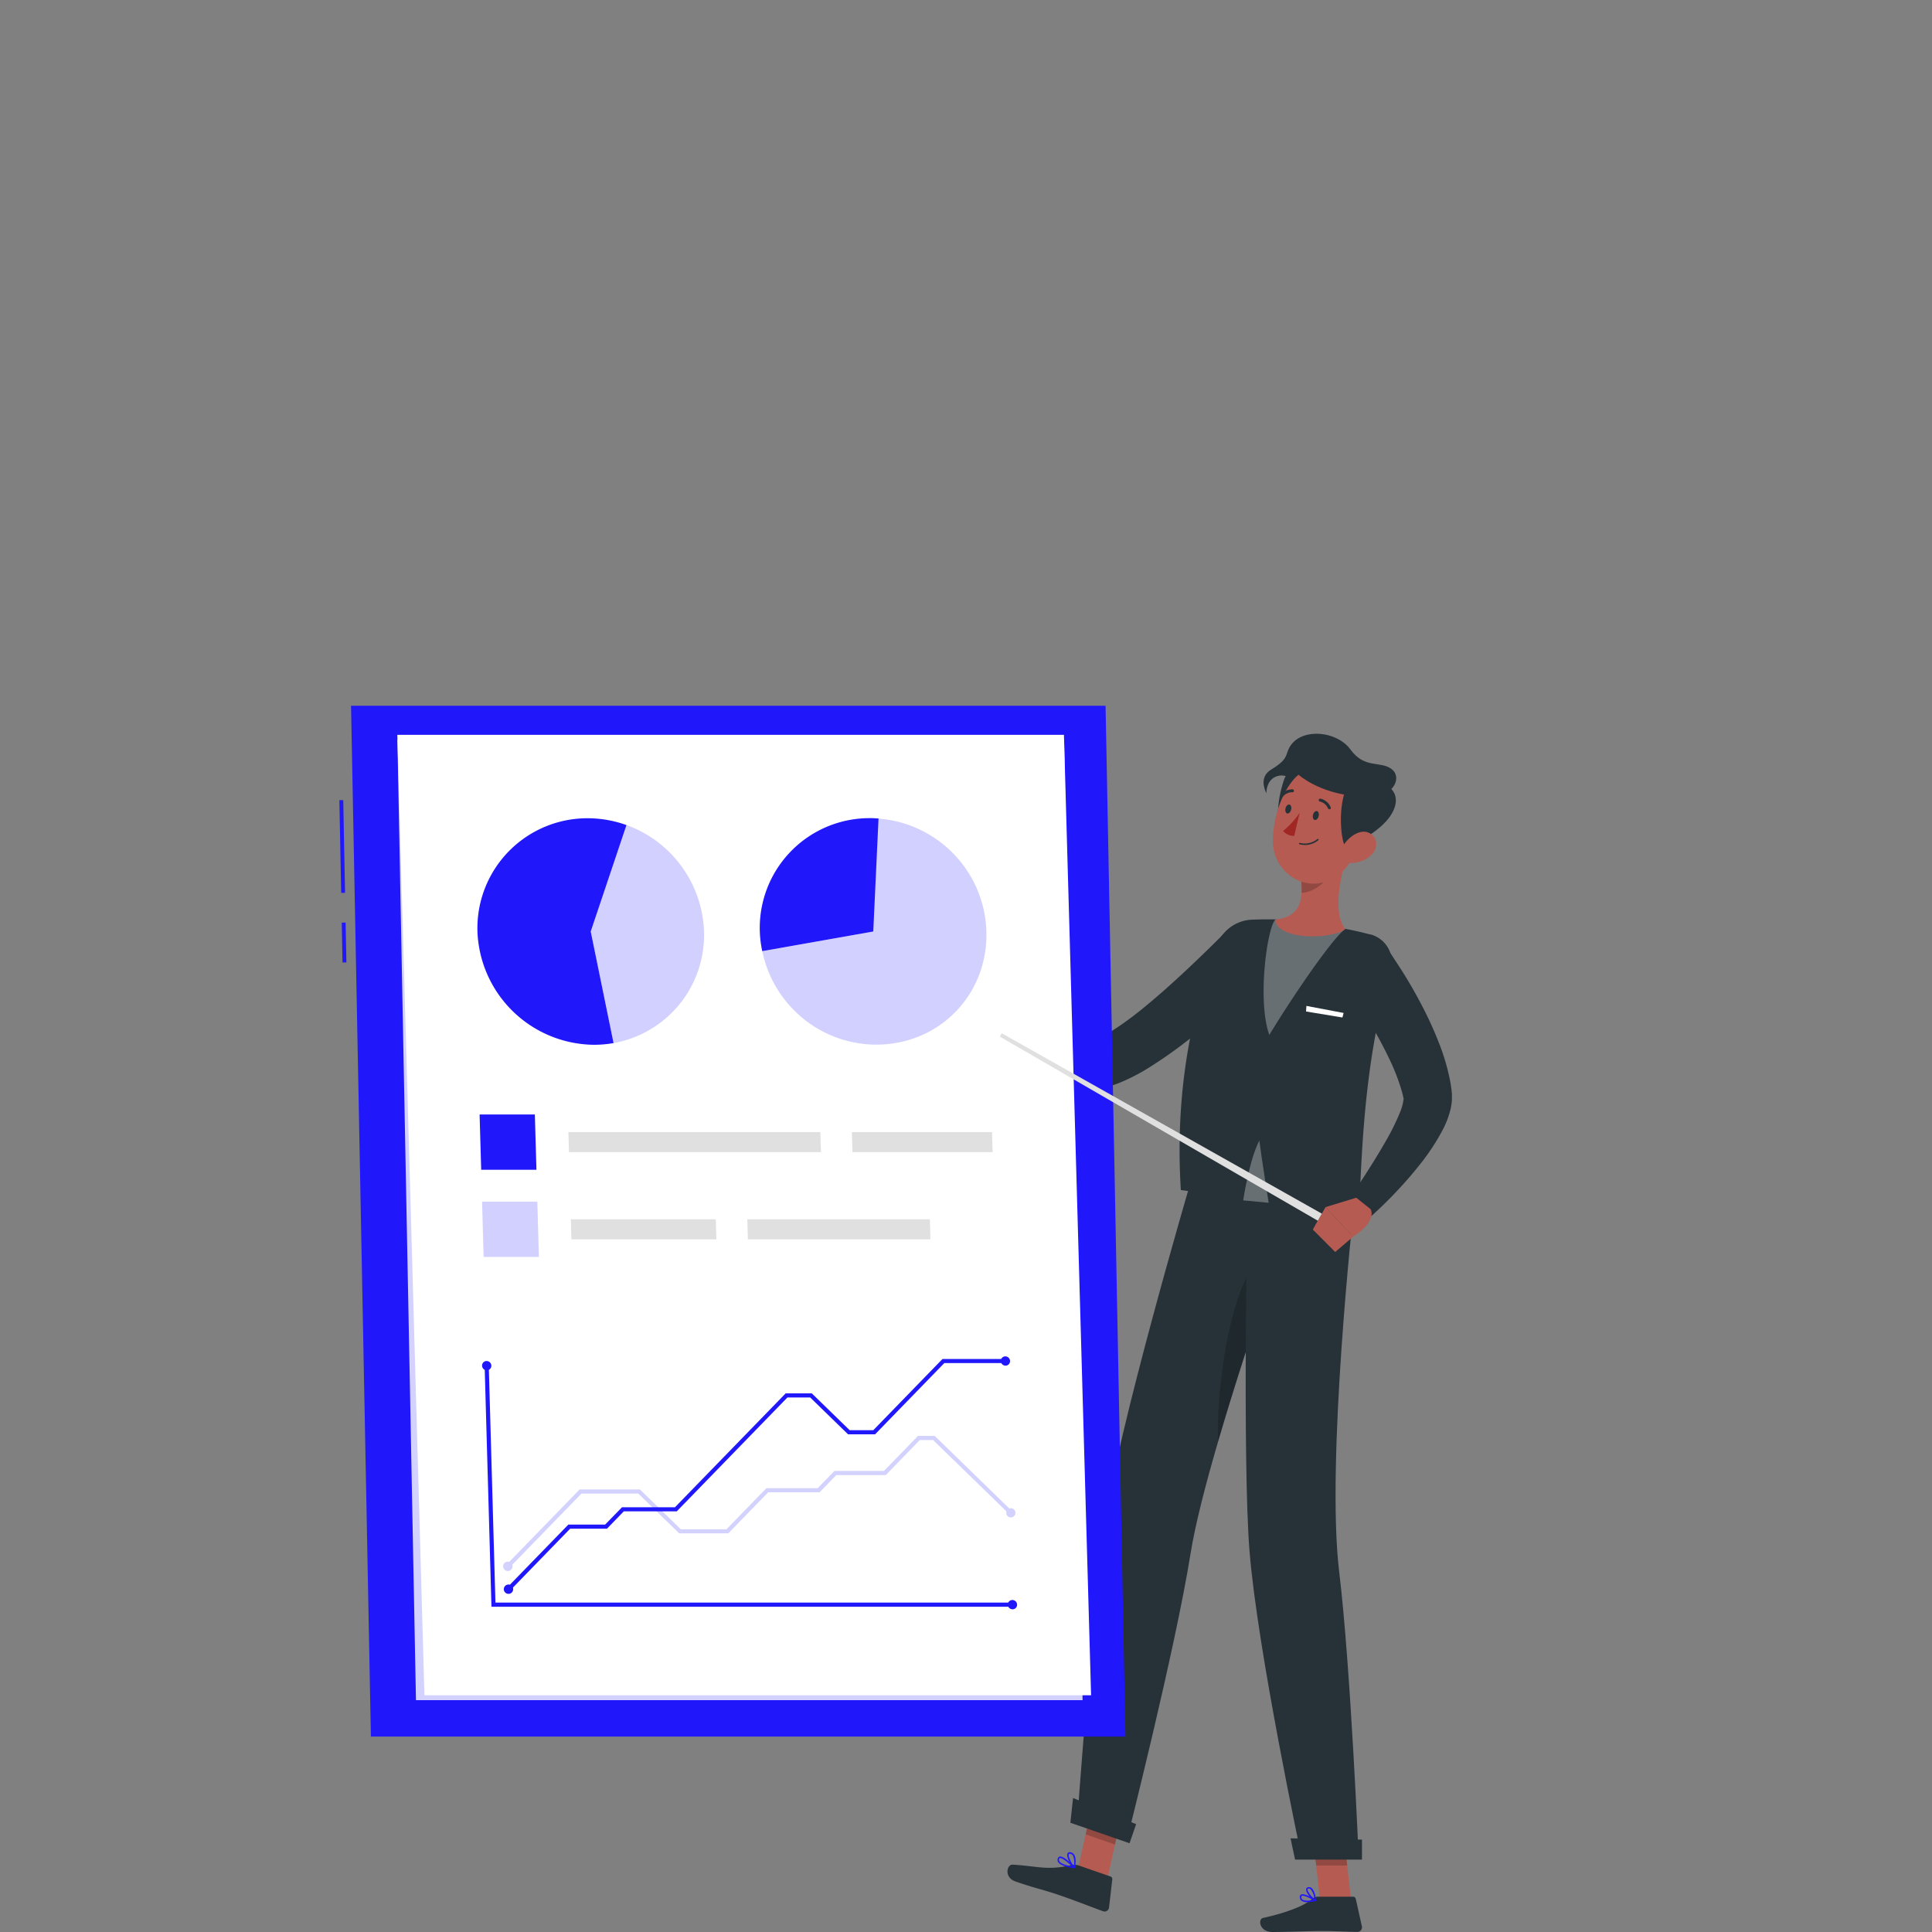
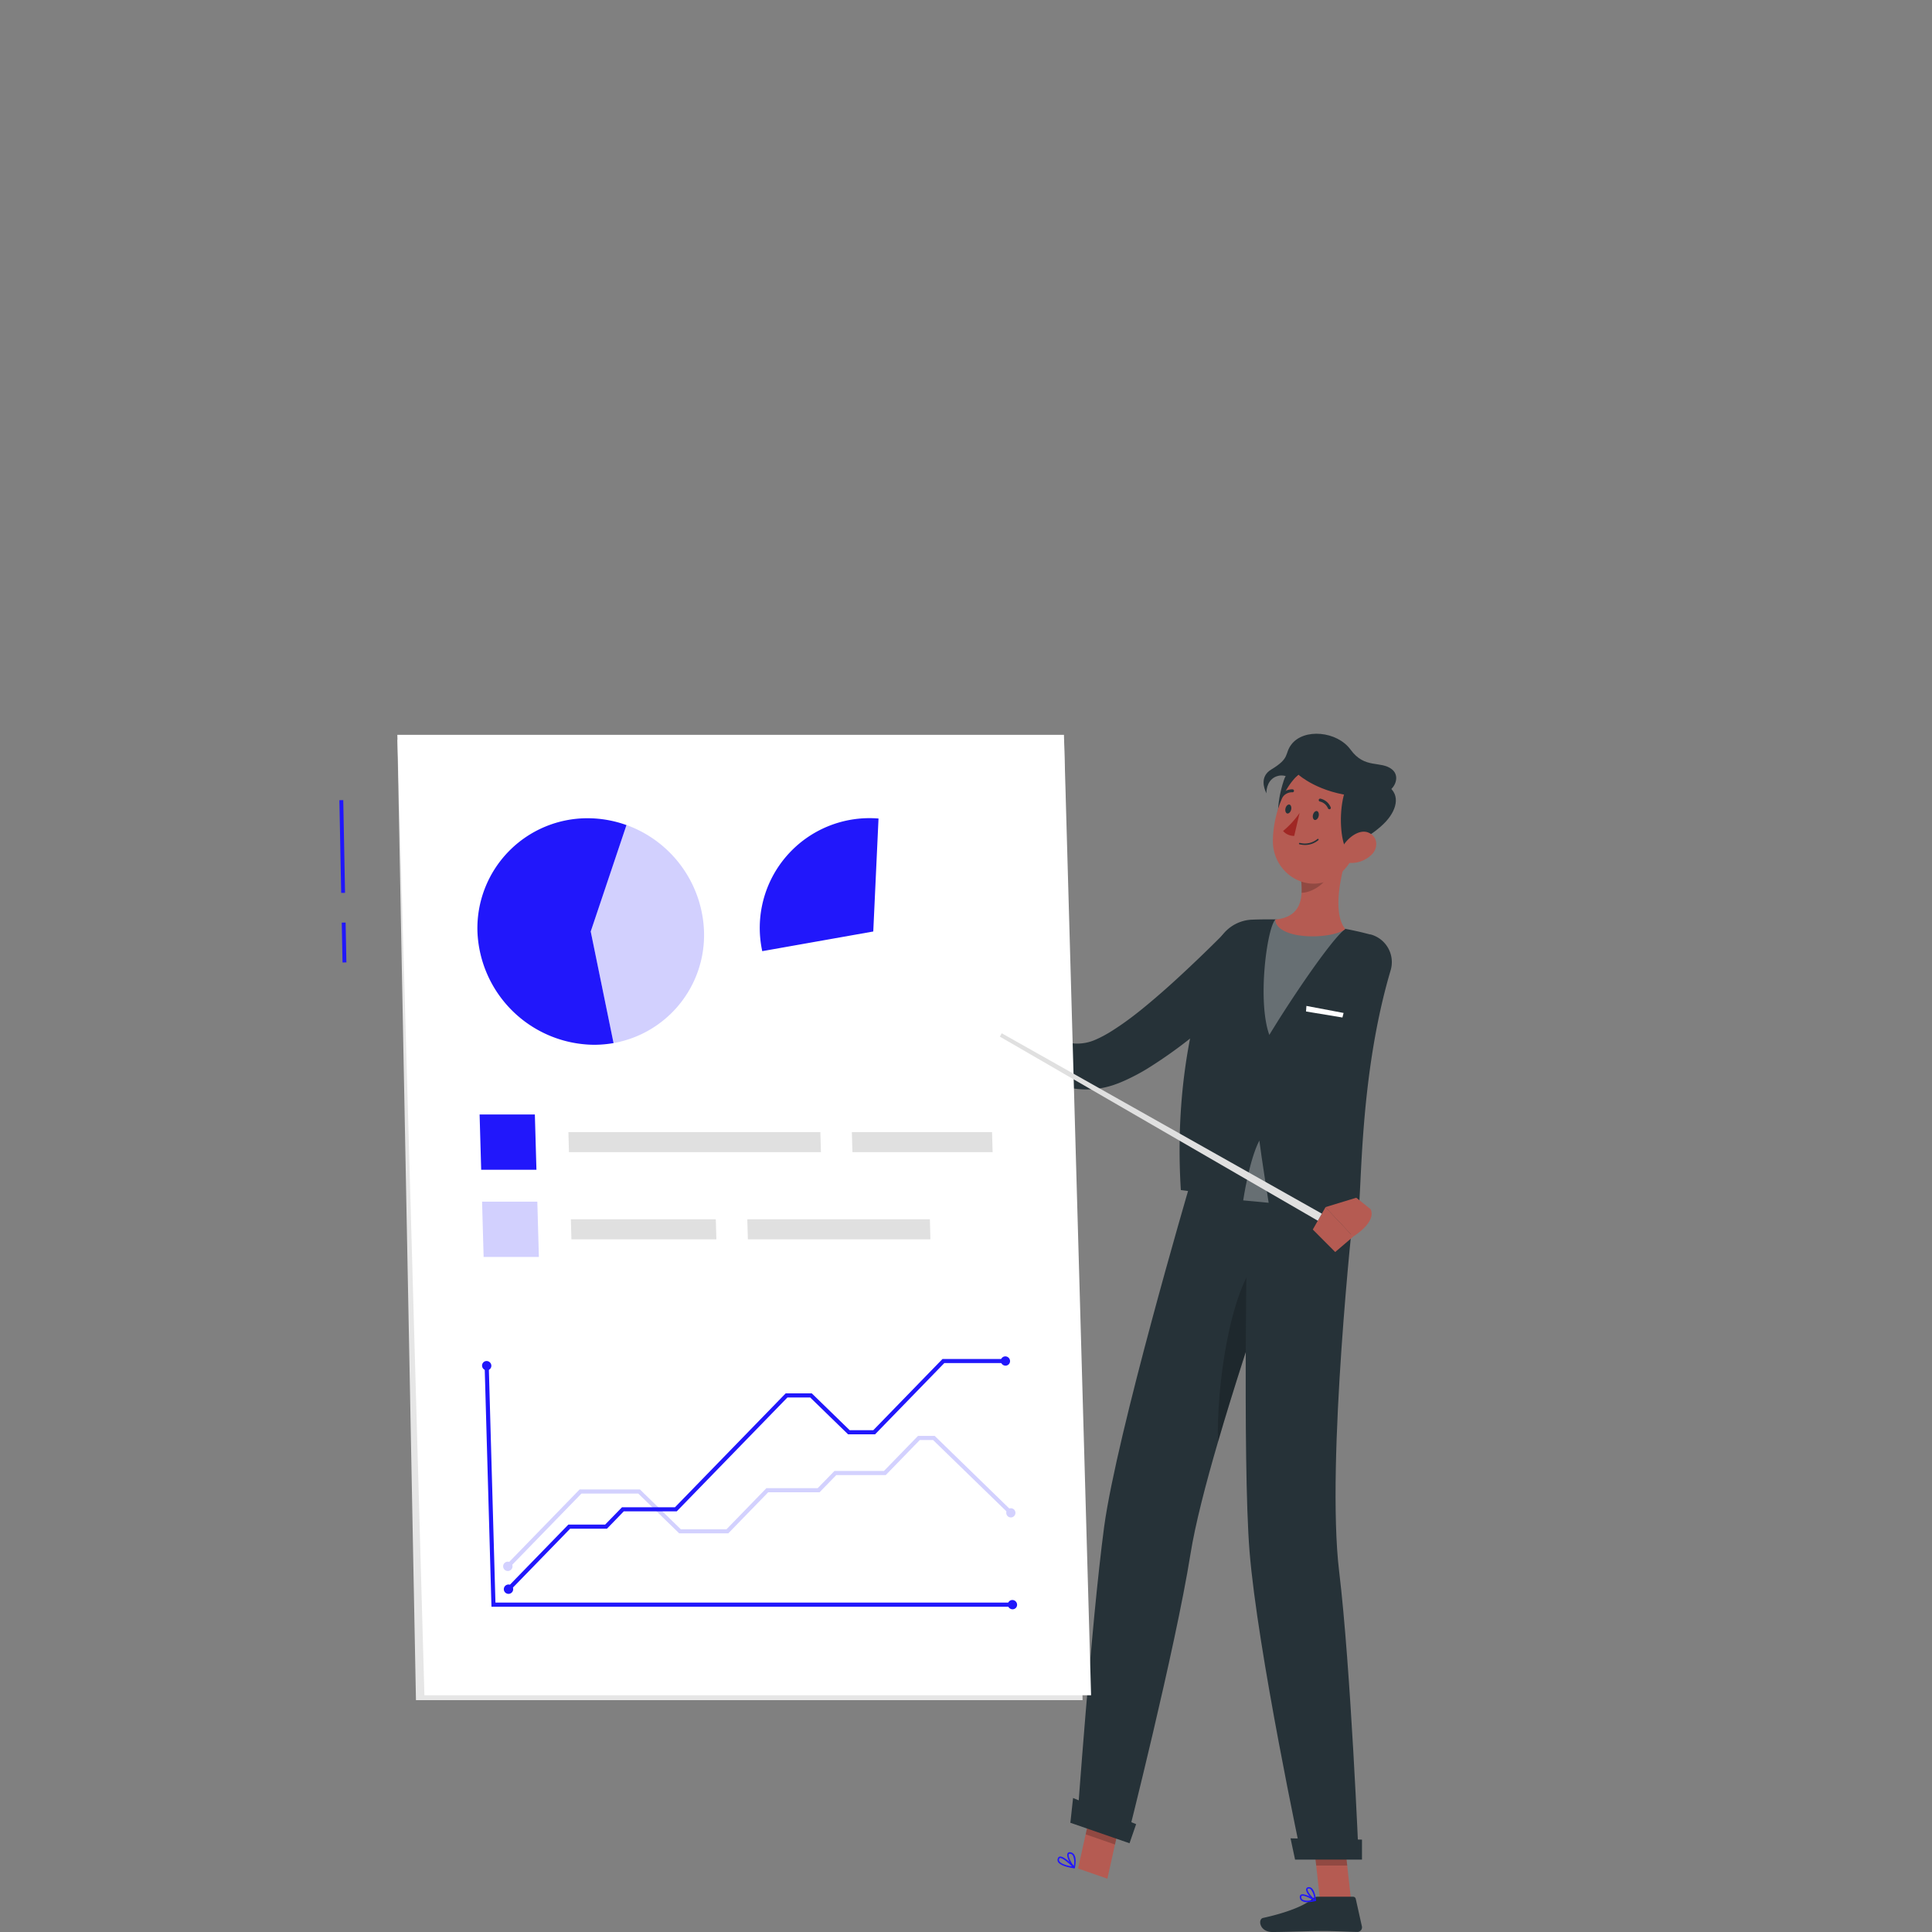
<svg xmlns="http://www.w3.org/2000/svg" viewBox="0 0 500 500" version="1.1" id="svg49">
  <rect x="0" y="0" width="500" height="500" fill="#808080" stroke="none" />
  <defs id="defs49" />
  <g id="g49" transform="translate(0,83.76)">
    <g id="freepik--Character--inject-1">
      <polygon points="279,399.81 283.06,381.55 290.65,384.18 286.59,402.44 " style="fill:#b55b52" id="polygon1" />
      <polygon points="341.63,408.04 339.56,389.45 347.59,389.45 349.66,408.04 " style="fill:#b55b52" id="polygon2" />
      <path d="m 341,407.11 h 9.19 a 0.7,0.7 0 0 1 0.68,0.55 l 1.59,7.14 a 1.18,1.18 0 0 1 -1.18,1.42 c -3.15,-0.05 -5.44,-0.24 -9.41,-0.24 -2.44,0 -9.2,0.26 -12.57,0.26 -3.37,0 -3.81,-3.33 -2.43,-3.64 6.18,-1.35 10.84,-3.21 12.82,-5 a 2,2 0 0 1 1.31,-0.49 z" style="fill:#263238" id="path2" />
-       <path d="m 279.11,399 8.28,2.87 a 0.7,0.7 0 0 1 0.47,0.74 l -0.84,7.26 a 1.16,1.16 0 0 1 -1.55,1 c -3,-1.09 -7.23,-2.76 -11,-4.06 -4.39,-1.52 -6.48,-1.85 -11.63,-3.63 -3.11,-1.08 -2.23,-4.44 -0.82,-4.37 6.42,0.35 8.83,1.56 15.05,0.17 a 3.78,3.78 0 0 1 2.04,0.02 z" style="fill:#263238" id="path3" />
      <path d="m 326.65,167.75 c -2.28,2.44 -4.5,4.66 -6.84,6.89 -2.34,2.23 -4.7,4.37 -7.15,6.49 a 120.66,120.66 0 0 1 -15.89,11.77 52.2,52.2 0 0 1 -4.64,2.5 c -0.81,0.4 -1.68,0.77 -2.55,1.13 l -1.37,0.5 c -0.48,0.16 -1,0.31 -1.52,0.45 a 22,22 0 0 1 -12.46,-0.41 27.67,27.67 0 0 1 -9.74,-5.73 34.63,34.63 0 0 1 -3.67,-3.81 c -0.56,-0.67 -1.09,-1.37 -1.59,-2.08 -0.5,-0.71 -0.94,-1.4 -1.47,-2.28 l 5.52,-4.19 1.58,1.26 c 0.56,0.44 1.13,0.85 1.7,1.26 a 37.64,37.64 0 0 0 3.5,2.2 21.32,21.32 0 0 0 7,2.49 11.52,11.52 0 0 0 6,-0.69 l 0.71,-0.3 0.8,-0.37 c 0.55,-0.28 1.1,-0.55 1.68,-0.89 1.14,-0.63 2.29,-1.4 3.46,-2.18 2.33,-1.58 4.65,-3.37 6.93,-5.26 2.28,-1.89 4.54,-3.85 6.78,-5.88 2.24,-2.03 4.44,-4.1 6.63,-6.19 2.19,-2.09 4.4,-4.26 6.45,-6.32 z" style="fill:#263238" id="path4" />
      <path d="m 263.33,179.61 -5,-7.77 -5,9.7 c 0,0 5.8,6.11 8.67,3.32 z" style="fill:#b55b52" id="path5" />
      <polygon points="249.59,177.34 253.25,181.54 258.29,171.84 252.28,170.51 " style="fill:#b55b52" id="polygon5" />
      <polygon points="280.97,390.97 288.56,393.6 290.65,384.18 283.06,381.56 " style="opacity:0.2" id="polygon6" />
      <polygon points="339.56,389.46 340.63,399.04 348.66,399.04 347.59,389.46 " style="opacity:0.2" id="polygon7" />
      <path d="m 359.87,167.44 c -8.21,27.78 -7.34,57.27 -8.42,63.26 -6.24,-0.83 -33,-4.75 -45.85,-6.48 -2,-32.18 5.76,-53.74 9.28,-63.31 a 10.17,10.17 0 0 1 9.07,-6.66 h 0.11 c 1.18,-0.05 2.45,-0.08 3.77,-0.07 0.73,0 1.47,0 2.22,0 a 159.1,159.1 0 0 1 18.09,2.44 c 1.13,0.21 2.28,0.45 3.39,0.7 1.11,0.25 2,0.49 3,0.74 h 0.13 a 7.42,7.42 0 0 1 5.21,9.38 z" style="fill:#263238" id="path7" />
      <polygon points="338,178.01 347.42,179.57 347.72,178.39 338.1,176.57 " style="fill:#ffffff" id="polygon8" />
      <path d="m 330.05,154.23 c -2.16,2.26 -4.7,21.1 -1.55,29.85 5.32,-8.83 16,-24.69 19.63,-27.41 a 158.94,158.94 0 0 0 -18.08,-2.44 z" style="opacity:0.3;fill:#ffffff" id="path8" />
      <path d="m 349.09,136.06 c -1.92,5.66 -4.5,16.17 -0.95,20.6 -1.34,1.32 -6.9,2.43 -12,1.65 -4.19,-0.64 -6.19,-2.46 -6.08,-4.08 6.7,-0.68 7.18,-5.52 6.66,-10.19 z" style="fill:#b55b52" id="path9" />
      <path d="m 344,139.31 -7.28,4.69 a 19.24,19.24 0 0 1 0.12,3.29 c 2.53,0 6.3,-2.29 6.92,-4.85 a 8.87,8.87 0 0 0 0.24,-3.13 z" style="opacity:0.2" id="path10" />
      <path d="m 331.68,132.07 c -1.12,-2.54 -1.54,-7.49 0.57,-13.87 1.72,-5.2 7.17,-3.52 10.94,-2.61 3.77,0.91 2.38,6 -0.36,9.71 -2.94,3.95 -11.15,6.77 -11.15,6.77 z" style="fill:#263238" id="path11" />
      <path d="m 353.52,128.05 c -2.3,7.63 -3.25,12.21 -8.1,15.26 -7.28,4.59 -16,-1.2 -16,-9.36 0,-7.35 3.73,-18.59 12,-19.88 a 10.86,10.86 0 0 1 12.1,13.98 z" style="fill:#b55b52" id="path12" />
      <path d="m 348.35,136 c -1.34,-2.43 -1.88,-8.82 -0.6,-13.86 1,-3.82 7.22,-4.69 10.67,-2.92 4.11,2.11 3.34,6.25 0.25,9.63 -3.34,3.66 -10.32,7.15 -10.32,7.15 z" style="fill:#263238" id="path13" />
      <path d="m 357.6,121.56 c 3.08,-0.18 5.12,-4.27 2.62,-6.23 -2.94,-2.3 -7,0 -10.7,-5.09 -3.47,-4.78 -12.08,-5.61 -15.32,-1.32 -1.86,2.47 -0.2,3.46 -5.19,6.46 -2.91,1.75 -2,4.72 -1.25,6.18 -0.08,-1.1 0.38,-3.93 3.09,-4.54 2.27,-0.51 3.61,1.45 5.17,-0.31 0,0 5.28,4.85 15.28,5.62 5.57,0.43 6.3,-0.77 6.3,-0.77 z" style="fill:#263238" id="path14" />
      <path d="m 355,137.4 a 7.61,7.61 0 0 1 -5.36,2.18 c -2.65,0 -3.23,-2.6 -1.87,-4.71 1.23,-1.9 4.09,-4.18 6.46,-3.12 2.37,1.06 2.51,3.91 0.77,5.65 z" style="fill:#b55b52" id="path15" />
      <path d="m 278.73,388.23 12.85,4.44 c 0,0 12.58,-49.58 16.52,-74.28 1.2,-7.52 3.88,-17.92 7.12,-29 4.09,-14 9,-29.08 13.09,-40.89 4.25,-12.44 7.44,-21.23 7.44,-21.23 l -28,-3.77 c 0,0 -18.69,63.59 -22,87.87 -3.35,25.22 -7.02,76.86 -7.02,76.86 z" style="fill:#263238" id="path16" />
      <path d="m 315.22,289.37 c 4.09,-14 9,-29.08 13.09,-40.89 L 325.8,242 c -7.51,7.84 -11.03,33.36 -10.58,47.37 z" style="opacity:0.2" id="path17" />
      <path d="m 322.87,225.51 c 0,0 -1.38,68.78 0.51,92.22 2.06,25.67 13.54,79.46 13.54,79.46 h 14.71 c 0,0 -2.05,-49.34 -5.06,-74.27 -3.43,-28.4 3.76,-93.71 3.76,-93.71 z" style="fill:#263238" id="path18" />
      <polygon points="352.48,397.5 352.48,392.33 333.99,392 335.16,397.5 " style="fill:#263238" id="polygon18" />
      <polygon points="292.32,393.27 294.03,388.33 277.71,381.56 277.01,387.97 " style="fill:#263238" id="polygon19" />
      <path d="m 341.27,127.45 c -0.15,0.63 -0.6,1.06 -1,1 -0.4,-0.06 -0.63,-0.68 -0.48,-1.31 0.15,-0.63 0.6,-1.06 1,-1 0.4,0.06 0.63,0.68 0.48,1.31 z" style="fill:#263238" id="path19" />
      <path d="m 334.15,125.77 c -0.15,0.63 -0.6,1.07 -1,1 -0.4,-0.07 -0.62,-0.69 -0.47,-1.32 0.15,-0.63 0.6,-1.06 1,-1 0.4,0.06 0.62,0.69 0.47,1.32 z" style="fill:#263238" id="path20" />
      <path d="m 336.34,126.62 a 23.13,23.13 0 0 1 -4.28,4.68 3.74,3.74 0 0 0 2.88,1.27 z" style="fill:#a02724" id="path21" />
      <path d="m 337.2,134.89 a 5.35,5.35 0 0 0 4,-1.23 0.191,0.191 0 0 0 -0.26,-0.28 5.12,5.12 0 0 1 -4.53,1 0.19,0.19 0 0 0 -0.23,0.14 0.2,0.2 0 0 0 0.14,0.23 c 0.33,0.06 0.61,0.11 0.88,0.14 z" style="fill:#263238" id="path22" />
      <path d="m 344,125.66 a 0.32,0.32 0 0 0 0.19,0 0.37,0.37 0 0 0 0.19,-0.5 3.76,3.76 0 0 0 -2.65,-2.23 0.38,0.38 0 0 0 -0.44,0.31 0.39,0.39 0 0 0 0.32,0.44 v 0 a 3,3 0 0 1 2.08,1.79 0.37,0.37 0 0 0 0.31,0.19 z" style="fill:#263238" id="path23" />
      <path d="m 331.65,122.6 a 0.38,0.38 0 0 0 0.34,-0.14 3,3 0 0 1 2.48,-1.18 0.37,0.37 0 0 0 0.41,-0.34 0.39,0.39 0 0 0 -0.33,-0.42 3.8,3.8 0 0 0 -3.15,1.48 0.38,0.38 0 0 0 0.05,0.54 0.39,0.39 0 0 0 0.2,0.06 z" style="fill:#263238" id="path24" />
      <path d="m 338.33,408.52 a 9.76,9.76 0 0 0 2.1,-0.29 0.2,0.2 0 0 0 0.15,-0.16 0.21,0.21 0 0 0 -0.09,-0.19 c -0.29,-0.18 -2.88,-1.77 -3.77,-1.32 a 0.62,0.62 0 0 0 -0.33,0.54 1.17,1.17 0 0 0 0.4,1 2.44,2.44 0 0 0 1.54,0.42 z m 1.55,-0.56 c -1.36,0.27 -2.41,0.22 -2.85,-0.15 a 0.76,0.76 0 0 1 -0.26,-0.68 0.25,0.25 0 0 1 0.12,-0.23 c 0.46,-0.24 1.94,0.45 2.99,1.1 z" style="fill:#2117fb" id="path25" />
      <path d="m 340.39,408.23 a 0.19,0.19 0 0 0 0.1,0 0.2,0.2 0 0 0 0.09,-0.17 c 0,-0.1 -0.2,-2.42 -1.14,-3.18 a 1,1 0 0 0 -0.81,-0.24 v 0 a 0.61,0.61 0 0 0 -0.6,0.49 c -0.17,0.9 1.44,2.66 2.27,3.11 z M 338.77,405 a 0.62,0.62 0 0 1 0.43,0.17 4.49,4.49 0 0 1 0.95,2.51 c -0.82,-0.63 -1.85,-2 -1.75,-2.48 0,-0.05 0,-0.17 0.28,-0.2 z" style="fill:#2117fb" id="path26" />
      <path d="m 278,399.74 a 0.19,0.19 0 0 0 0.17,-0.1 0.2,0.2 0 0 0 0,-0.22 c -0.28,-0.29 -2.8,-2.9 -3.9,-2.7 a 0.62,0.62 0 0 0 -0.46,0.37 v 0 a 1.08,1.08 0 0 0 0,1 c 0.58,1 2.86,1.48 4.16,1.66 z m -3.62,-2.65 c 0.64,0 2.08,1.2 3.08,2.19 -1.77,-0.3 -3,-0.81 -3.31,-1.38 a 0.68,0.68 0 0 1 0,-0.65 0.22,0.22 0 0 1 0.18,-0.16 z" style="fill:#2117fb" id="path27" />
      <path d="m 278,399.74 h 0.05 a 0.22,0.22 0 0 0 0.14,-0.14 c 0,-0.09 0.52,-2.2 -0.17,-3.33 a 1.4,1.4 0 0 0 -0.89,-0.65 v 0 c -0.51,-0.12 -0.74,0.08 -0.84,0.27 -0.44,0.81 0.81,3.07 1.58,3.8 a 0.17,0.17 0 0 0 0.13,0.05 z M 276.85,396 h 0.19 v 0 a 1,1 0 0 1 0.65,0.48 4.39,4.39 0 0 1 0.2,2.68 c -0.74,-0.88 -1.53,-2.6 -1.27,-3.08 a 0.23,0.23 0 0 1 0.23,-0.08 z m 0.24,-0.16 z" style="fill:#2117fb" id="path28" />
-       <path d="m 357.5,159.65 c 1.07,1.44 2,2.72 2.9,4.11 0.9,1.39 1.8,2.74 2.68,4.13 q 2.61,4.17 4.91,8.59 a 95.77,95.77 0 0 1 4.21,9.17 56.19,56.19 0 0 1 3.06,10.18 c 0.18,0.92 0.32,1.87 0.43,2.83 0,0.07 0,0.37 0.06,0.56 0.06,0.19 0,0.44 0,0.63 0,0.41 0,0.8 0,1.16 a 15.8,15.8 0 0 1 -0.28,2 23.3,23.3 0 0 1 -2.21,5.84 56.51,56.51 0 0 1 -5.73,8.68 c -2.07,2.62 -4.22,5.08 -6.46,7.43 -2.24,2.35 -4.54,4.59 -7.05,6.76 l -5.16,-4.63 c 3.37,-5.14 6.85,-10.36 9.79,-15.56 a 58.41,58.41 0 0 0 3.76,-7.64 12.81,12.81 0 0 0 0.82,-3.08 1.15,1.15 0 0 0 0,-0.35 c 0,0 0,0 0,0 0,0 0,0.09 0,0 -0.13,-0.59 -0.26,-1.19 -0.44,-1.81 a 54,54 0 0 0 -2.93,-7.72 c -1.23,-2.6 -2.58,-5.23 -4.06,-7.82 -1.48,-2.59 -3,-5.16 -4.63,-7.72 q -1.2,-1.9 -2.45,-3.8 l -2.47,-3.67 z" style="fill:#263238" id="path29" />
      <path d="m 351,226.21 -8,2.44 7.18,7.62 c 0,0 6.11,-3.64 4.54,-7.09 z" style="fill:#b55b52" id="path30" />
      <polygon points="345.55,240.26 350.22,236.27 343.04,228.66 339.75,234.44 " style="fill:#b55b52" id="polygon30" />
      <path d="m 321.74,226.9 c 0,0 1.53,-10.42 4.18,-15.49 0.55,4.44 2.41,16.11 2.41,16.11 z" style="opacity:0.3;fill:#ffffff" id="path31" />
    </g>
    <g id="freepik--Board--inject-1">
      <rect x="88.05" y="123.33" width="1" height="24" transform="rotate(-1.11,88.001,134.551)" style="fill:#2117fb" id="rect31" />
      <rect x="88.53" y="155.01" width="1" height="10.32" transform="rotate(-1.11,88.793,159.337)" style="fill:#2117fb" id="rect32" />
-       <polygon points="90.85,98.89 95.99,365.67 291.26,365.67 286.12,98.89 " style="fill:#2117fb" id="polygon32" />
      <polygon points="102.85,107.67 107.65,356.24 280.17,356.24 275.38,107.67 " style="opacity:0.8;fill:#ffffff" id="polygon33" />
      <polygon points="102.83,106.42 109.84,354.98 282.37,354.98 275.35,106.42 " style="fill:#ffffff" id="polygon34" />
      <path d="m 152.88,157.31 9.25,-27.56 a 30.43,30.43 0 0 1 20.07,27.56 28.41,28.41 0 0 1 -23.41,28.88 z" style="opacity:0.2;fill:#2117fb" id="path34" />
      <path d="m 152.88,157.31 5.91,28.88 a 29.87,29.87 0 0 1 -5.08,0.44 30.48,30.48 0 0 1 -30.15,-29.32 28.48,28.48 0 0 1 28.49,-29.31 29.76,29.76 0 0 1 10.08,1.77 z" style="fill:#2117fb" id="path35" />
-       <path d="M 226,157.31 225.27,128 a 30.24,30.24 0 0 1 20.89,8.59 c 11.7,11.38 12.23,30.1 1.17,41.47 -11.06,11.37 -29.77,11.38 -41.47,0 a 30.31,30.31 0 0 1 -8.58,-15.64 z" style="opacity:0.2;fill:#2117fb" id="path36" />
      <path d="m 226,157.31 -28.73,5.09 a 28.41,28.41 0 0 1 30.09,-34.33 z" style="fill:#2117fb" id="path37" />
      <polygon points="127.19,332.06 125.42,269.62 126.49,269.61 128.22,330.99 262.03,330.99 262.06,332.06 " style="fill:#2117fb" id="polygon37" />
      <path d="m 262,330.32 a 1.23,1.23 0 0 1 1.22,1.2 1.16,1.16 0 0 1 -1.17,1.2 1.23,1.23 0 0 1 -1.23,-1.2 1.18,1.18 0 0 1 1.18,-1.2 z" style="fill:#2117fb" id="path38" />
      <path d="m 127.16,269.66 a 1.24,1.24 0 0 0 -1.24,-1.19 1.17,1.17 0 0 0 -1.16,1.21 1.22,1.22 0 0 0 1.23,1.19 1.17,1.17 0 0 0 1.17,-1.21 z" style="fill:#2117fb" id="path39" />
      <polygon points="131.16,327.19 147.09,310.8 156.61,310.8 160.97,306.32 174.68,306.32 203.33,276.84 210.09,276.84 219.9,286.38 226,286.38 243.92,267.94 260.25,267.94 260.27,269 244.39,269 226.47,287.44 219.48,287.44 209.67,277.9 203.79,277.9 175.14,307.38 161.43,307.38 157.08,311.87 147.55,311.87 131.93,327.94 " style="fill:#2117fb" id="polygon39" />
      <path d="m 132.46,328.37 a 1.21,1.21 0 1 1 0,-1.7 1.21,1.21 0 0 1 0,1.7 z" style="fill:#2117fb" id="path40" />
      <path d="m 260.23,269.67 a 1.17,1.17 0 0 0 1.17,-1.2 1.23,1.23 0 0 0 -1.22,-1.2 1.18,1.18 0 0 0 -1.18,1.2 1.24,1.24 0 0 0 1.23,1.2 z" style="fill:#2117fb" id="path41" />
      <g style="opacity:0.2" id="g43">
        <polygon points="130.99,321.28 150,301.71 165.61,301.71 176.19,312.01 188.02,312.01 198.35,301.37 211.63,301.37 215.96,296.92 228.77,296.92 237.58,287.85 241.9,287.85 262.01,307.42 261.28,308.17 241.48,288.92 238.04,288.92 229.23,297.99 216.43,297.99 212.1,302.44 198.81,302.44 188.48,313.07 175.78,313.07 165.19,302.78 150.47,302.78 131.76,322.03 " style="fill:#2117fb" id="polygon41" />
        <path d="m 132.29,322.45 a 1.21,1.21 0 1 1 0,-1.69 1.19,1.19 0 0 1 0,1.69 z" style="fill:#2117fb" id="path42" />
        <path d="m 260.77,308.61 a 1.19,1.19 0 1 0 0,-1.7 1.21,1.21 0 0 0 0,1.7 z" style="fill:#2117fb" id="path43" />
      </g>
      <polygon points="124.53,218.97 124.12,204.67 138.42,204.67 138.83,218.97 " style="fill:#2117fb" id="polygon43" />
      <polygon points="147.25,214.41 147.1,209.23 212.31,209.23 212.46,214.41 " style="fill:#e0e0e0" id="polygon44" />
      <polygon points="220.61,214.41 220.46,209.23 256.74,209.23 256.89,214.41 " style="fill:#e0e0e0" id="polygon45" />
      <polygon points="147.88,236.97 147.74,231.79 185.25,231.79 185.4,236.97 " style="fill:#e0e0e0" id="polygon46" />
      <polygon points="193.55,236.97 193.4,231.79 240.65,231.79 240.79,236.97 " style="fill:#e0e0e0" id="polygon47" />
      <polygon points="125.16,241.53 124.76,227.23 139.06,227.23 139.46,241.53 " style="opacity:0.2;fill:#2117fb" id="polygon48" />
    </g>
    <g id="freepik--Pointer--inject-1">
      <polygon points="342.09,230.33 341.05,232.16 258.76,184.52 259.25,183.65 " style="fill:#e0e0e0" id="polygon49" />
    </g>
  </g>
</svg>